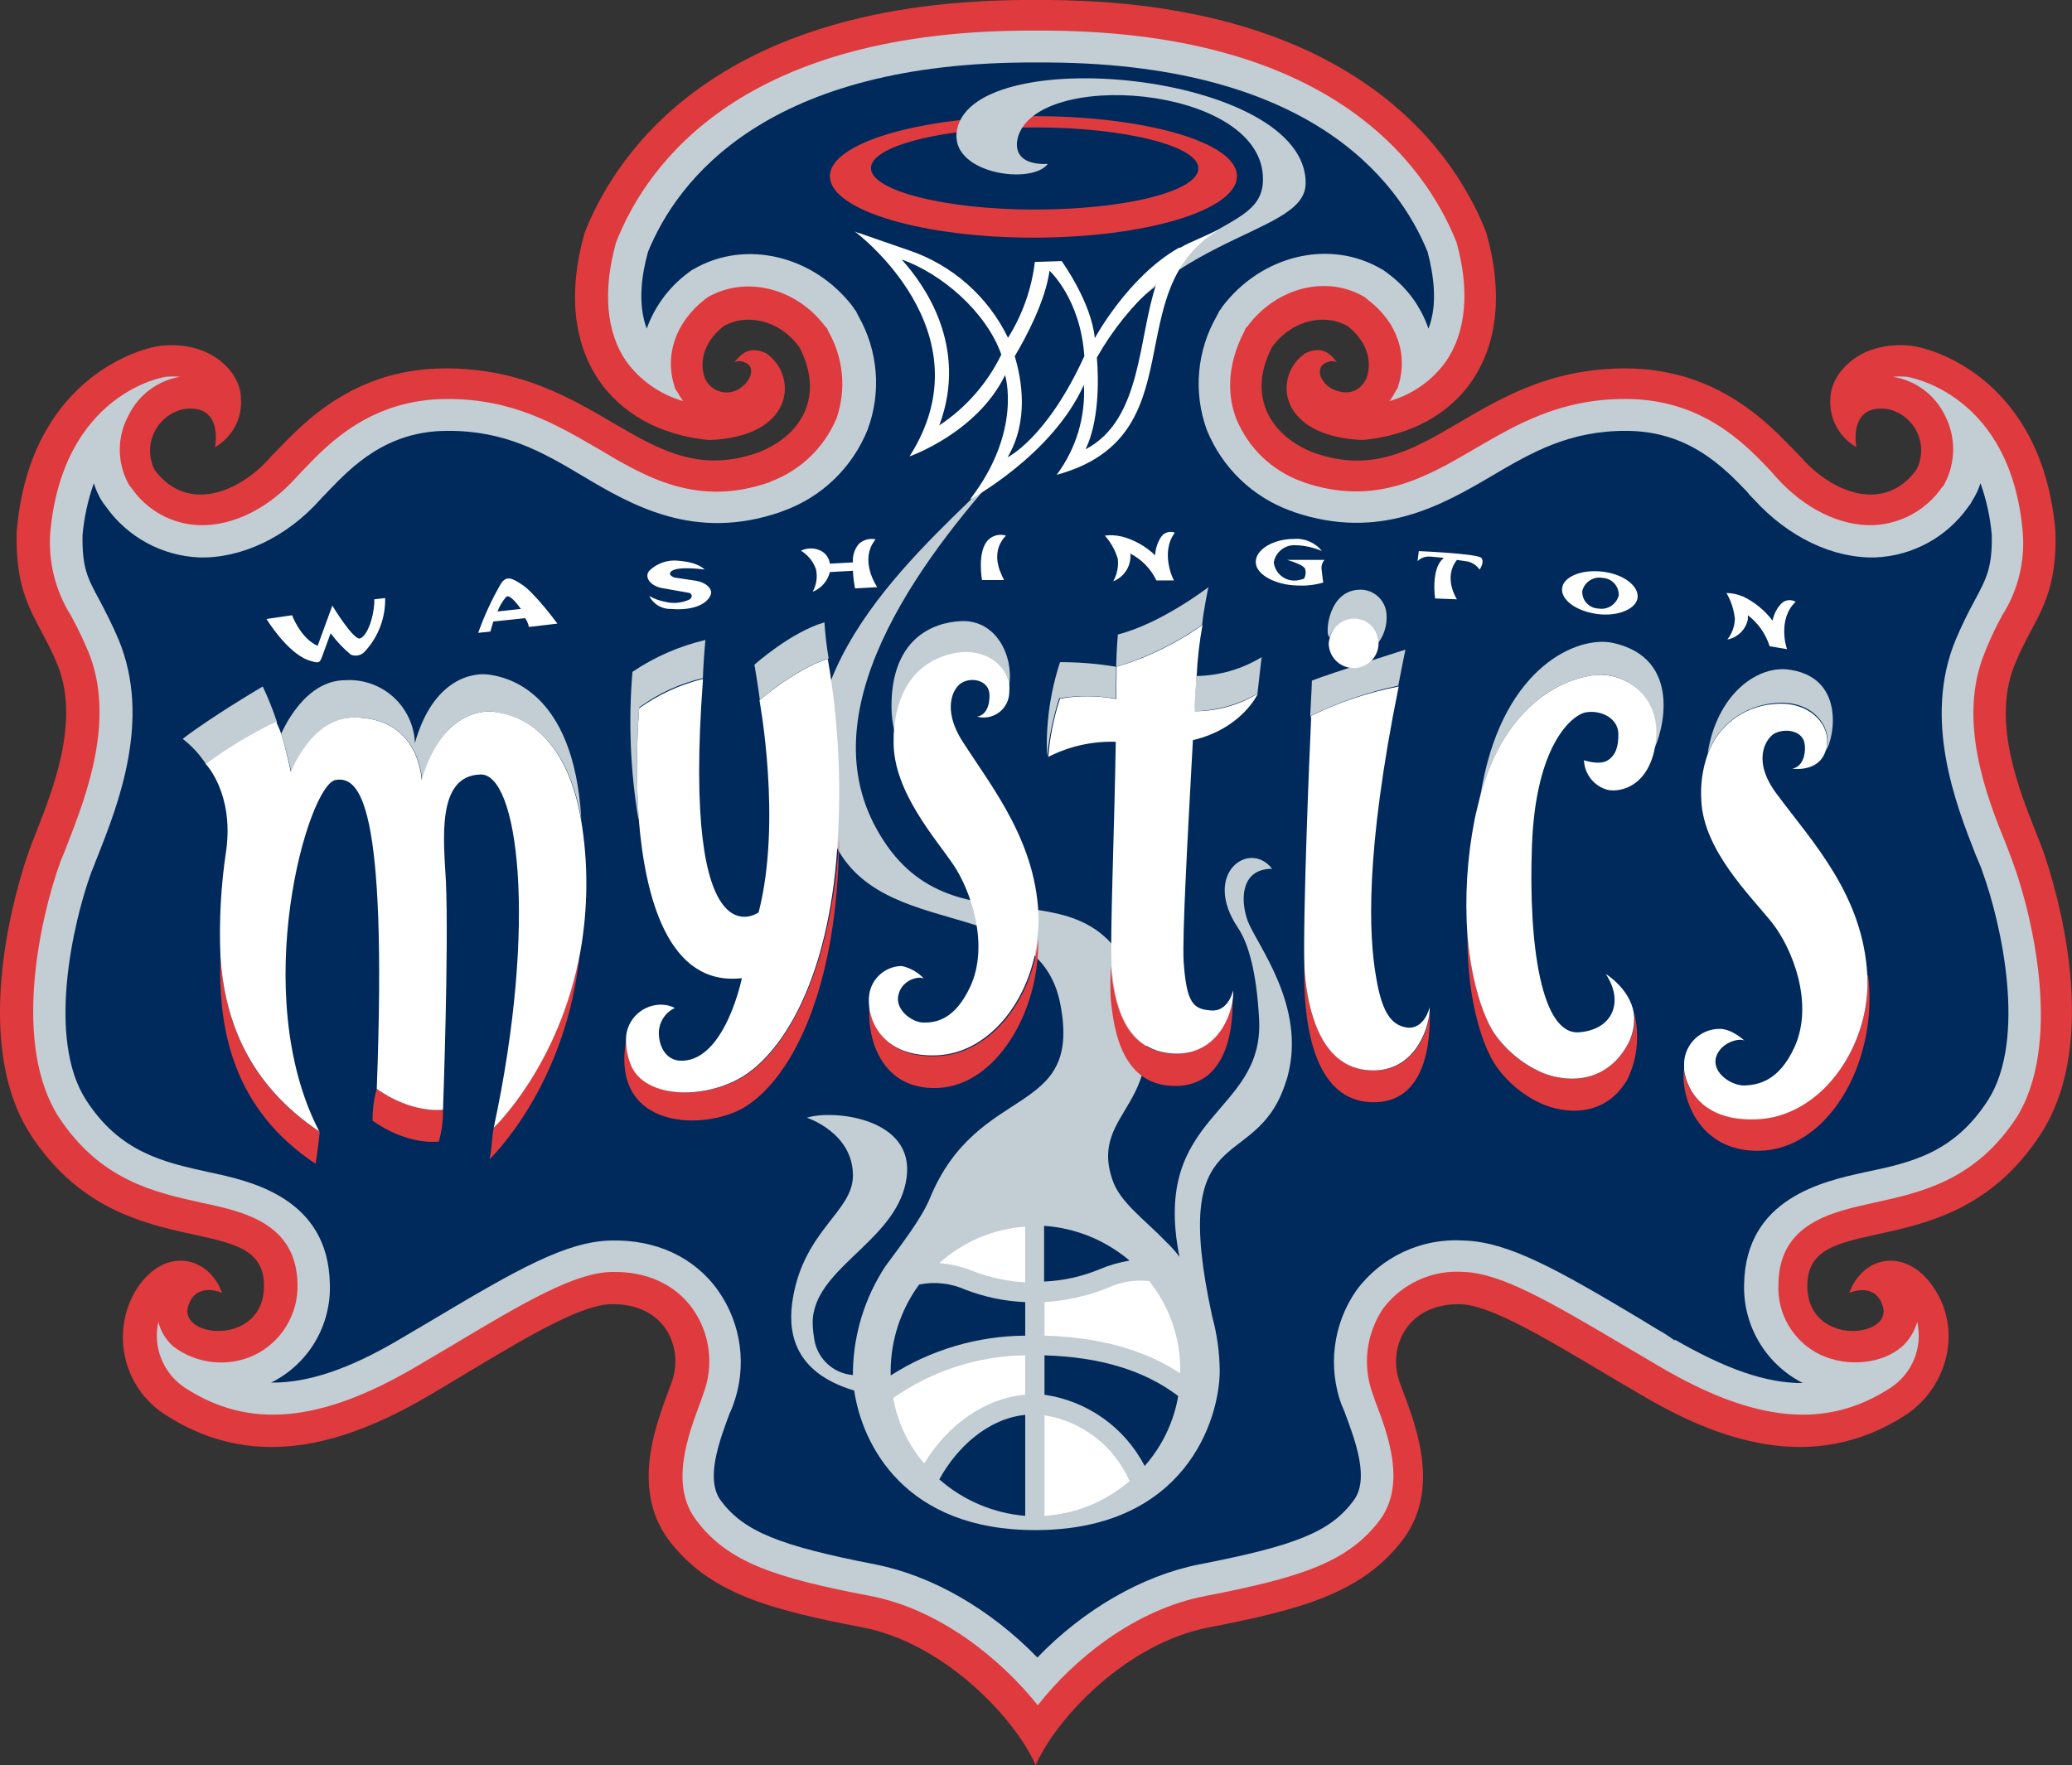
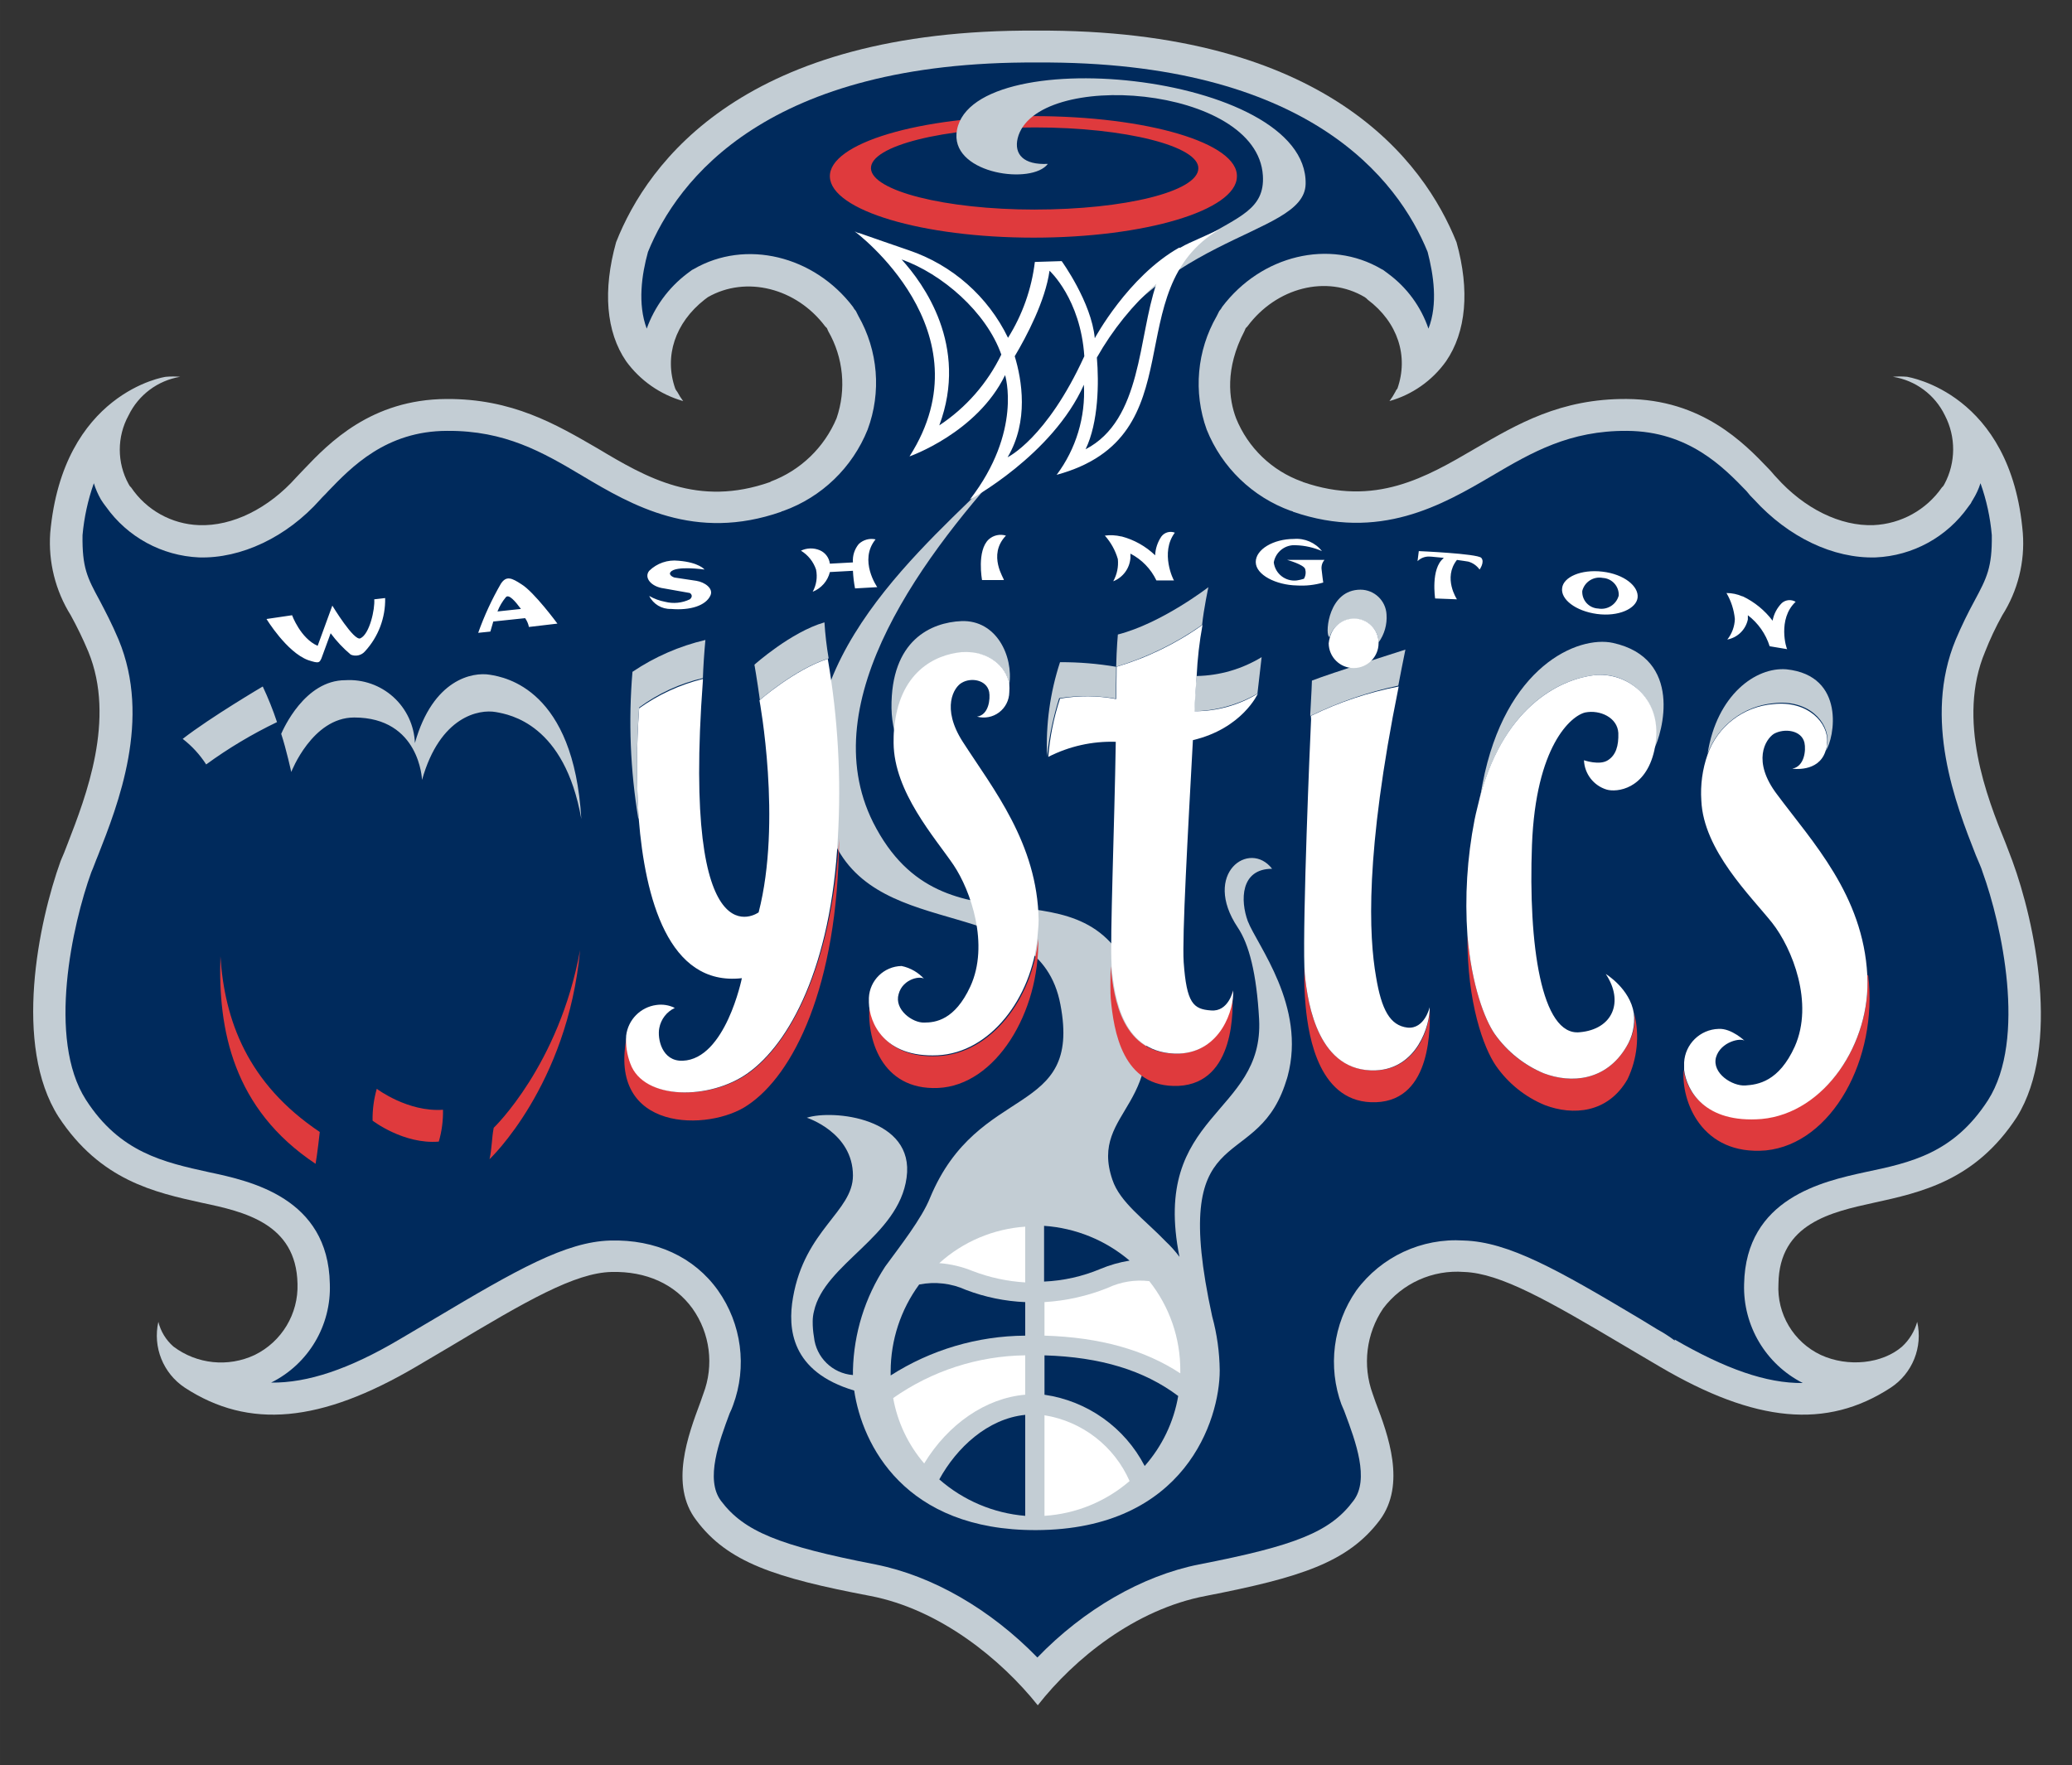
<svg xmlns="http://www.w3.org/2000/svg" xml:space="preserve" width="184.146mm" height="156.911mm" version="1.1" style="shape-rendering:geometricPrecision; text-rendering:geometricPrecision; image-rendering:optimizeQuality; fill-rule:evenodd; clip-rule:evenodd" viewBox="0 0 183.84 156.651">
  <rect x="0" y="0" width="183.84" height="156.651" fill="#333333" stroke="none" />
  <defs>
    <style type="text/css">
   
    .fil2 {fill:#002A5C}
    .fil1 {fill:#C3CDD4}
    .fil0 {fill:#DF3A3D}
    .fil3 {fill:white}
   
  </style>
  </defs>
  <g id="Layer_x0020_1">
    <g id="_844590384">
-       <path class="fil0" d="M181.263 75.463c-1.34,-3.608 -4.872,-10.786 -2.492,-16.513 1.673,-4.128 3.756,-5.542 3.607,-11.752 -1.153,-13.389 -10.674,-16.253 -12.793,-16.513 -4.537,-0.484 -7.103,2.38 -7.179,4.612 -0.153,1.787 0.747,3.501 2.306,4.388 0,0 -0.781,-3.868 2.752,-3.385 1.151,0.234 2.124,0.995 2.629,2.056 0.505,1.06 0.482,2.296 -0.063,3.337 -2.826,3.868 -7.476,2.083 -10.301,-1.19 -2.083,-2.046 -6.621,-7.736 -15.361,-7.81 -13.797,-0.075 -17.777,11.046 -27.818,7.475 -3.831,-1.488 -5.951,-5.02 -3.682,-9.372 1.822,-2.492 4.76,-2.975 6.694,-1.86 1.488,1.153 2.305,2.864 1.674,4.649 -0.633,1.264 -1.822,1.599 -3.236,0.818 -1.004,-0.744 -1.079,-1.599 -0.632,-2.046 0.781,-0.558 1.264,-0.186 1.264,-0.186 -0.744,-1.042 -1.562,-1.413 -2.827,-0.818 -2.827,1.934 -2.566,7.364 5.095,7.698 8.629,-0.818 14.021,-7.698 10.971,-18.41 -2.269,-5.802 -10.525,-20.827 -39.98,-20.641 -29.455,-0.186 -37.712,14.839 -40.017,20.641 -3.049,10.711 2.38,17.555 11.009,18.41 7.698,-0.261 7.922,-5.764 5.095,-7.698 -1.264,-0.595 -2.083,-0.186 -2.827,0.818 0,0 0.484,-0.372 1.265,0.186 0.409,0.372 0.334,1.264 -0.67,2.046 -0.513,0.386 -1.174,0.518 -1.796,0.359 -0.622,-0.159 -1.138,-0.592 -1.403,-1.177 -0.632,-1.785 0.186,-3.496 1.674,-4.649 1.934,-1.115 4.872,-0.632 6.694,1.86 2.305,4.388 0.149,7.922 -3.682,9.372 -10.042,3.533 -14.021,-7.55 -27.819,-7.475 -8.74,0.037 -13.277,5.764 -15.36,7.81 -2.827,3.273 -7.476,5.058 -10.339,1.19 -0.525,-1.049 -0.534,-2.281 -0.024,-3.336 0.51,-1.056 1.48,-1.815 2.627,-2.057 3.57,-0.483 2.752,3.385 2.752,3.385 1.559,-0.888 2.459,-2.601 2.306,-4.388 -0.037,-2.232 -2.64,-5.096 -7.14,-4.612 -2.083,0.26 -11.641,3.124 -12.757,16.513 -0.149,6.211 1.897,7.624 3.608,11.752 2.343,5.728 -1.19,12.905 -2.492,16.513 -1.153,3.198 -5.281,16.847 0.111,25.215 7.848,12.087 20.604,6.434 20.715,13.315 0.112,5.504 -7.587,4.798 -6.731,1.934 0.707,-2.269 3.013,-1.19 3.013,-1.19 -1.228,-3.384 -5.282,-4.165 -7.699,-0.149 -2.196,3.783 -1.014,8.626 2.678,10.972 8.368,5.429 16.847,2.12 23.505,-1.786 6.471,-3.831 12.794,-7.959 15.992,-8.033 4.872,-0.112 6.545,3.905 5.392,6.992 -1.153,3.161 -3.756,9.149 -0.26,13.909 3.57,4.723 8.851,6.174 17.182,7.772 7.364,1.414 13.612,8.145 15.397,12.236 1.785,-4.091 7.996,-10.822 15.397,-12.236 8.293,-1.599 13.612,-3.087 17.182,-7.772 3.571,-4.761 0.893,-10.748 -0.26,-13.909 -1.153,-3.087 0.595,-7.104 5.392,-6.992 3.198,0.111 9.522,4.277 15.993,8.033 6.62,3.905 15.137,7.215 23.505,1.786 3.459,-2.269 5.02,-7.104 2.678,-10.972 -2.455,-4.016 -6.472,-3.235 -7.699,0.149 0,0 2.306,-1.041 2.975,1.19 0.892,2.864 -6.806,3.57 -6.694,-1.934 0.112,-6.918 12.868,-1.264 20.678,-13.315 5.542,-8.442 1.338,-22.054 0.223,-25.215z" />
      <path class="fil1" d="M178.548 76.393l-0.595 -1.562c-1.674,-4.091 -4.352,-10.971 -1.823,-16.996 0.436,-1.112 0.945,-2.192 1.525,-3.236 1.377,-2.17 2.015,-4.727 1.822,-7.289 -1.041,-12.459 -10.152,-13.835 -10.264,-13.873 -0.42,-0.037 -0.845,-0.037 -1.265,0 2.006,0.316 3.729,1.594 4.612,3.421 0.994,1.915 0.979,4.197 -0.037,6.099l-0.112 0.186 -0.112 0.112c-1.389,1.999 -3.63,3.237 -6.062,3.347 -2.938,0.111 -6.138,-1.451 -8.628,-4.24 -0.223,-0.223 -0.409,-0.483 -0.669,-0.744 -2.195,-2.306 -5.95,-6.174 -12.609,-6.211 -5.876,-0.037 -9.707,2.231 -13.425,4.388 -4.389,2.566 -8.889,5.207 -15.323,2.975l-0.037 -0.037 -0.037 0c-2.658,-0.954 -4.782,-2.997 -5.839,-5.616 -0.632,-1.673 -1.004,-4.389 0.744,-7.736l0.111 -0.26 0.149 -0.149c2.566,-3.459 7.029,-4.611 10.413,-2.604l0.149 0.112 0.112 0.112c2.677,2.009 3.644,5.021 2.64,7.885l-0.112 0.149 -0.074 0.149c-0.152,0.286 -0.326,0.56 -0.521,0.818 2.027,-0.571 3.799,-1.817 5.021,-3.533 1.786,-2.603 2.12,-6.285 0.929,-10.562 -2.864,-7.141 -11.454,-18.931 -37.303,-18.782 -25.81,-0.149 -34.439,11.604 -37.265,18.782 -1.19,4.276 -0.892,7.958 0.893,10.562 1.244,1.71 3.025,2.953 5.058,3.533 -0.195,-0.259 -0.369,-0.532 -0.52,-0.818l-0.111 -0.149 -0.075 -0.149c-1.004,-2.864 0,-5.839 2.603,-7.885l0.297 -0.223c3.384,-1.934 7.847,-0.818 10.413,2.604l0.149 0.149 0.111 0.26c1.353,2.35 1.625,5.171 0.744,7.736 -1.09,2.596 -3.203,4.628 -5.839,5.616l-0.037 0.037c-6.434,2.268 -10.972,-0.372 -15.322,-2.975 -3.72,-2.157 -7.587,-4.426 -13.426,-4.388 -6.657,0.037 -10.414,3.905 -12.608,6.211 -0.26,0.26 -0.484,0.521 -0.707,0.744 -2.454,2.752 -5.653,4.351 -8.628,4.24 -2.428,-0.088 -4.668,-1.332 -6.025,-3.347l-0.112 -0.112 -0.112 -0.186c-1.042,-1.9 -1.042,-4.2 0,-6.099 0.88,-1.815 2.585,-3.09 4.574,-3.421 -0.42,-0.037 -0.844,-0.037 -1.264,0 -0.112,0 -9.149,1.413 -10.265,13.873 -0.175,2.561 0.463,5.112 1.822,7.289 0.578,1.05 1.1,2.13 1.562,3.236 2.455,5.988 -0.223,12.868 -1.822,16.996 -0.223,0.595 -0.447,1.153 -0.632,1.562 -1.971,5.467 -4.24,16.363 -0.186,22.723 3.719,5.653 8.517,6.694 12.719,7.624 3.719,0.781 8.368,1.822 8.479,7.178 0.091,2.671 -1.395,5.146 -3.793,6.323 -2.357,1.112 -5.135,0.825 -7.215,-0.744 -0.662,-0.577 -1.129,-1.343 -1.339,-2.194 -0.506,2.244 0.426,4.567 2.343,5.839 5.691,3.719 12.05,3.124 20.53,-1.86l3.087 -1.822c6.694,-4.017 11.009,-6.508 14.245,-6.583 3.087,-0.075 5.616,1.079 7.178,3.235 1.574,2.207 1.937,5.056 0.967,7.587l-0.26 0.744c-1.079,2.901 -2.752,7.327 -0.372,10.451 2.789,3.756 7.029,5.132 15.434,6.731 6.211,1.19 11.641,5.653 14.876,9.707 3.236,-4.128 8.629,-8.517 14.914,-9.707 8.405,-1.636 12.608,-2.975 15.434,-6.731 2.343,-3.161 0.744,-7.55 -0.372,-10.451l-0.26 -0.744c-0.924,-2.532 -0.578,-5.353 0.93,-7.587 1.685,-2.231 4.39,-3.451 7.177,-3.235 3.237,0.111 7.513,2.566 14.282,6.583l3.087 1.822c8.48,4.984 14.802,5.579 20.492,1.86 1.923,-1.267 2.857,-3.594 2.343,-5.839 -0.233,0.842 -0.697,1.601 -1.338,2.194 -1.748,1.525 -4.798,1.86 -7.216,0.744 -2.423,-1.145 -3.91,-3.646 -3.756,-6.323 0.074,-5.355 4.724,-6.359 8.443,-7.178 4.239,-0.93 9.037,-1.971 12.719,-7.624 3.905,-6.322 1.6,-17.256 -0.409,-22.723z" />
      <path class="fil2" d="M175.908 77.397c-0.112,-0.409 -0.372,-0.93 -0.595,-1.488 -1.786,-4.537 -4.724,-12.087 -1.786,-19.153 0.5,-1.18 1.059,-2.334 1.674,-3.459 1.078,-2.009 1.561,-2.938 1.524,-5.802 -0.136,-1.574 -0.473,-3.124 -1.004,-4.612 -0.161,0.51 -0.387,0.997 -0.669,1.451l-0.112 0.186 -0.074 0.149 -0.112 0.149 -0.111 0.149c-1.895,2.693 -4.93,4.356 -8.22,4.5 -3.757,0.112 -7.736,-1.785 -10.786,-5.132 -0.243,-0.229 -0.466,-0.478 -0.669,-0.744 -2.046,-2.12 -5.133,-5.318 -10.6,-5.355 -5.094,-0.037 -8.443,1.897 -11.974,3.979 -4.427,2.603 -10.005,5.839 -17.667,3.199l-0.037 -0.037c-0.039,-0.005 -0.077,-0.018 -0.112,-0.038l-0.037 0c-3.408,-1.227 -6.128,-3.853 -7.476,-7.215 -1.2,-3.327 -0.873,-7.014 0.893,-10.078l0.223 -0.446 0.149 -0.186 0.112 -0.186c3.459,-4.575 9.521,-6.063 14.133,-3.348l0.149 0.076 0.149 0.112 0.149 0.11 0.149 0.112c1.658,1.223 2.904,2.923 3.57,4.873 0.855,-2.194 0.446,-4.797 -0.074,-6.806 -2.603,-6.397 -10.562,-16.959 -34.625,-16.811 -23.988,-0.149 -31.947,10.414 -34.55,16.811 -0.558,2.009 -0.93,4.612 -0.112,6.806 0.696,-1.935 1.935,-3.627 3.571,-4.873l0.149 -0.112 0.149 -0.11 0.149 -0.112 0.149 -0.076c4.612,-2.677 10.674,-1.19 14.132,3.348l0.112 0.186 0.149 0.186 0.223 0.446c1.751,3.072 2.05,6.763 0.818,10.078 -1.348,3.362 -4.067,5.988 -7.476,7.215l-0.037 0c0,0 0,0.038 -0.112,0.038l-0.037 0.037c-7.662,2.678 -13.24,-0.558 -17.666,-3.199 -3.496,-2.083 -6.843,-4.016 -11.976,-3.979 -5.43,0 -8.517,3.236 -10.562,5.355 -0.223,0.26 -0.484,0.484 -0.707,0.744 -2.975,3.347 -7.029,5.244 -10.748,5.132 -3.3,-0.144 -6.347,-1.805 -8.257,-4.5l-0.112 -0.149 -0.111 -0.149 -0.223 -0.334c-0.264,-0.459 -0.475,-0.945 -0.632,-1.451 -0.526,1.489 -0.864,3.038 -1.004,4.612 -0.037,2.864 0.409,3.756 1.525,5.802 0.484,0.93 1.079,2.046 1.673,3.459 2.938,7.066 -0.037,14.616 -1.822,19.153 -0.223,0.521 -0.409,1.079 -0.595,1.488 -1.674,4.612 -3.942,14.802 -0.484,20.195 3.012,4.686 6.881,5.541 10.934,6.434 3.682,0.781 10.562,2.268 10.711,9.893 0.144,3.696 -1.895,7.132 -5.207,8.777 3.235,0.037 6.917,-1.19 11.38,-3.831l3.087 -1.822c7.364,-4.388 11.678,-6.843 15.621,-6.955 4.016,-0.112 7.438,1.451 9.558,4.426 2.1,2.967 2.602,6.78 1.339,10.19 -0.084,0.242 -0.183,0.478 -0.298,0.706 -0.929,2.492 -2.194,5.876 -0.78,7.773 2.045,2.715 5.132,3.979 13.723,5.653 5.058,1.004 10.191,3.979 14.356,8.256 4.128,-4.277 9.298,-7.252 14.319,-8.256 8.628,-1.674 11.678,-2.901 13.723,-5.653 1.45,-1.897 0.186,-5.281 -0.744,-7.773 -0.112,-0.334 -0.26,-0.595 -0.297,-0.744l0 0.037c-1.258,-3.405 -0.772,-7.211 1.302,-10.19 2.215,-2.998 5.802,-4.665 9.521,-4.426 3.98,0.112 8.368,2.603 15.658,6.955l1.524 0.93c0.545,0.296 1.066,0.632 1.562,1.004l-0.037 -0.112c4.5,2.603 8.145,3.905 11.381,3.868 -3.288,-1.673 -5.316,-5.091 -5.207,-8.777 0.149,-7.624 6.991,-9.111 10.711,-9.93 4.09,-0.856 7.883,-1.673 10.933,-6.397 3.459,-5.43 1.191,-15.62 -0.483,-20.232z" />
      <path class="fil0" d="M91.707 10.304c-10.153,0 -18.186,2.418 -18.075,5.392 0.112,2.977 8.22,5.394 18.075,5.394 9.893,0 17.963,-2.418 18.038,-5.394 0.149,-3.013 -7.996,-5.392 -18.038,-5.392zm0.112 8.294l0 0c-7.996,0 -14.467,-1.674 -14.542,-3.646 -0.074,-2.007 6.434,-3.644 14.542,-3.644 8.07,0 14.578,1.674 14.504,3.644 -0.037,2.046 -6.546,3.644 -14.504,3.644l0 0.001z" />
      <path class="fil1" d="M84.864 11.904c-0.223,3.57 6.731,4.499 8.107,2.639 -2.157,0.112 -3.012,-0.855 -2.678,-2.269 1.525,-6.174 21.273,-4.76 21.757,3.31 0.371,5.952 -9.298,2.678 -16.997,19.303 6.694,-14.393 20.678,-13.649 20.79,-18.558 0.223,-10.004 -30.385,-12.83 -30.98,-4.425z" />
      <path class="fil1" d="M110.712 81.748c-0.669,-1.822 -0.669,-4.649 2.157,-4.649 -2.008,-2.603 -6.248,0.409 -3.05,5.207 1.004,1.488 1.674,4.091 1.897,8.145 0.446,8.517 -9.632,8.293 -7.066,21.087 -0.356,-0.48 -0.755,-0.928 -1.19,-1.339 -1.934,-2.009 -4.091,-3.496 -4.761,-5.504 -2.157,-6.322 5.691,-6.546 2.046,-17.182 -4.24,-12.124 -16.847,-1.785 -23.282,-14.541 -5.392,-10.823 4.612,-23.951 12.719,-32.728 -1.71,1.785 -3.086,3.236 -2.938,3.012 -6.694,6.583 -19.34,17.628 -13.314,31.315 4.091,9.186 18.298,4.649 20.157,14.579 1.934,10.116 -7.289,6.843 -11.566,17.145 -0.744,1.86 -2.678,4.314 -3.979,6.099 -1.791,2.736 -2.783,5.917 -2.864,9.186l0 0.447c-1.82,-0.143 -3.276,-1.568 -3.459,-3.384 -0.079,-0.455 -0.116,-0.915 -0.112,-1.376 0.001,-0.301 0.038,-0.601 0.112,-0.893 0.93,-4.24 7.513,-6.62 8.219,-11.864 0.744,-5.319 -6.545,-6.062 -8.851,-5.319 0,0 4.091,1.302 4.091,5.133 0,3.198 -4.277,4.798 -5.318,10.822 -0.483,2.752 -0.186,6.583 5.43,8.257 0.707,4.798 4.463,12.422 16.141,12.384 13.24,-0.037 16.29,-9.819 16.29,-14.169 -0.017,-1.621 -0.242,-3.234 -0.67,-4.798 -3.868,-17.74 3.682,-12.533 6.434,-20.492 0.074,-0.26 0.186,-0.52 0.261,-0.818 1.673,-6.211 -2.715,-11.641 -3.533,-13.76z" />
      <path class="fil2" d="M92.674 120.278l0 3.496c3.809,0.552 7.118,2.906 8.889,6.323 1.549,-1.754 2.58,-3.905 2.975,-6.211 -3.012,-2.268 -6.881,-3.459 -11.864,-3.607zm-1.711 -1.748l0 0 0 -2.975c-1.794,-0.077 -3.565,-0.441 -5.244,-1.079 -1.303,-0.594 -2.761,-0.764 -4.166,-0.483 -1.637,2.233 -2.522,4.929 -2.529,7.698l0 0.372c3.566,-2.281 7.705,-3.506 11.938,-3.533zm9.26 -6.657l0 0c-2.133,-1.815 -4.793,-2.897 -7.587,-3.087l0 4.946c1.714,-0.076 3.401,-0.453 4.983,-1.116 0.835,-0.351 1.709,-0.6 2.603,-0.744zm-9.26 13.687l0 0c-3.347,0.335 -6.099,2.938 -7.624,5.727 2.13,1.867 4.802,3.001 7.624,3.236l0 -8.963z" />
      <path class="fil3" d="M105.505 21.573c-0.268,0.12 -0.529,0.258 -0.781,0.409l-0.112 0c-4.537,2.566 -7.476,8.033 -7.476,8.033 -0.297,-3.199 -2.938,-6.843 -2.938,-6.843l-2.38 0.074c-0.287,2.392 -1.101,4.69 -2.38,6.732 -1.776,-3.669 -4.952,-6.47 -8.814,-7.773 -0.037,0 -4.5,-1.561 -4.5,-1.561 0,0 0.037,0 0.111,0.073l-0.409 -0.186c0,0 11.976,8.852 4.872,19.972 0,0 5.988,-2.083 8.479,-7.215 0,0 1.562,4.984 -3.124,11.046 0,0 7.327,-3.942 10.116,-10.191 0.158,2.867 -0.698,5.697 -2.417,7.996 12.533,-3.422 5.281,-16.401 14.467,-21.794l-2.715 1.228zm-22.166 16.178l0 0c2.641,-7.066 -1.413,-12.608 -3.347,-14.728 3.57,1.264 7.512,4.649 8.851,8.443 -1.238,2.551 -3.139,4.722 -5.505,6.285zm6.062 2.826l0 0c1.897,-3.198 1.264,-6.88 0.632,-8.963 1.042,-1.748 2.715,-4.91 3.087,-7.588 0,0 2.752,2.492 3.087,7.588 -3.348,7.326 -6.806,8.963 -6.806,8.963zm6.918 -0.707l0 0c1.153,-2.38 1.19,-5.95 1.004,-8.107l0 -0.037c1.391,-2.456 3.175,-4.666 5.281,-6.546 -1.637,4.761 -1.265,12.087 -6.285,14.69zm63.002 13.537l0 0c-0.39,-0.235 -0.887,-0.19 -1.228,0.112 -0.424,0.427 -0.709,0.971 -0.818,1.562 -0.697,-0.919 -1.602,-1.658 -2.641,-2.157l-0.037 0c-0.446,-0.196 -0.927,-0.297 -1.414,-0.297 0.413,0.705 0.667,1.492 0.745,2.305 -0.022,0.664 -0.256,1.303 -0.67,1.823 0.913,-0.174 1.631,-0.877 1.823,-1.785l0 -0.372c0.913,0.696 1.588,1.657 1.934,2.752l1.561 0.26c-0.074,0 -0.892,-2.678 0.745,-4.203zm-55.081 -6.136l0 0c-0.427,-0.167 -0.913,-0.03 -1.19,0.335 -0.339,0.494 -0.533,1.075 -0.558,1.673 -0.834,-0.801 -1.858,-1.377 -2.975,-1.673l-0.037 0c-0.475,-0.113 -0.967,-0.138 -1.451,-0.075 0.535,0.599 0.929,1.311 1.153,2.083 0.069,0.683 -0.074,1.371 -0.409,1.971 0.869,-0.34 1.463,-1.152 1.526,-2.083l0 -0.372c1.007,0.521 1.817,1.356 2.305,2.38l1.562 0c-0.037,0 -1.264,-2.454 0.074,-4.24zm27.187 2.232l0 0c-0.372,-0.372 -5.542,-0.596 -5.542,-0.596l-0.112 0.893c0.275,-0.275 0.652,-0.423 1.042,-0.409 0.223,0 0.744,0.074 1.264,0.112l0 0.037c-1.153,0.93 -0.744,3.57 -0.744,3.57l1.934 0.075c0,0 -1.265,-1.897 0,-3.496 0.483,0.075 0.819,0.112 1.005,0.149 0.405,0.113 0.76,0.362 1.004,0.707 0,0 0.483,-0.669 0.149,-1.041zm-42.174 -1.971l0 0c-0.532,-0.163 -1.111,-0.036 -1.525,0.335 -1.079,1.004 -0.595,3.607 -0.595,3.607l1.934 0c0.075,-0.074 -1.488,-2.194 0.186,-3.942zm-13.389 4.686l0 0 1.971 -0.112c0,0 -1.673,-2.381 -0.149,-4.24 -0.533,-0.119 -1.09,0.035 -1.488,0.409 -0.38,0.457 -0.567,1.044 -0.521,1.636l-2.046 0.112c-0.065,-0.527 -0.405,-0.98 -0.892,-1.19 -0.537,-0.229 -1.147,-0.215 -1.673,0.037 0.63,0.383 1.103,0.976 1.339,1.673 0.14,0.671 0.034,1.371 -0.298,1.971 0.762,-0.3 1.331,-0.952 1.525,-1.748l2.046 -0.112c0.024,0.525 0.086,1.046 0.186,1.562zm-28.935 3.421l0 0 2.529 -0.297c0,0 -2.083,-2.827 -3.198,-3.496 -0.855,-0.558 -1.339,-0.781 -1.822,-0.037 -0.801,1.386 -1.473,2.843 -2.009,4.351l1.079 -0.111c0,0 0.112,-0.372 0.26,-0.893l2.826 -0.298c0.167,0.233 0.281,0.5 0.335,0.781zm-2.79 -1.376l0 0c0.178,-0.459 0.429,-0.886 0.744,-1.265 0.26,-0.297 0.818,0.335 1.339,1.042l-2.083 0.224zm98.036 -3.533l0 0c-1.897,-0.223 -3.459,0.483 -3.571,1.45 -0.149,1.004 1.191,2.046 3.088,2.306 1.933,0.26 3.496,-0.483 3.607,-1.45 0.112,-1.004 -1.191,-2.083 -3.124,-2.306zm1.45 2.12l0 0c-0.214,0.801 -1.008,1.302 -1.823,1.153 -0.395,-0.017 -0.767,-0.192 -1.033,-0.486 -0.266,-0.293 -0.403,-0.681 -0.38,-1.077 0.205,-0.807 1.005,-1.313 1.822,-1.153 0.819,0.047 1.449,0.743 1.414,1.562zm-27.819 -2.343l0 0c-0.112,-0.409 -1.599,-0.818 -1.599,-0.818l3.31 0c-0.195,0.226 -0.289,0.521 -0.26,0.818 0.037,0.409 0.149,1.19 0.149,1.19 -0.76,0.221 -1.553,0.309 -2.343,0.26 -1.823,-0.037 -3.645,-0.93 -3.645,-2.083 0,-1.116 1.562,-2.046 3.384,-2.046 0.959,-0.08 1.894,0.325 2.492,1.078 -0.729,-0.317 -1.511,-0.494 -2.306,-0.52 -0.952,-0.077 -1.806,0.584 -1.971,1.525 0.125,1.005 1.04,1.72 2.046,1.599 0.214,-0.032 0.426,-0.082 0.632,-0.149 0.151,-0.258 0.191,-0.567 0.112,-0.855zm-54.001 1.042l0 0c0.706,0.112 1.525,0.669 1.227,1.301 -0.409,0.893 -1.785,1.339 -3.496,1.19 -0.815,0.029 -1.571,-0.422 -1.934,-1.153 0.438,0.252 0.916,0.428 1.413,0.52 0.735,0.187 1.512,0.108 2.194,-0.223 0.223,-0.186 0.223,-0.409 0,-0.558l-2.305 -0.409c-1.153,-0.149 -1.786,-0.967 -1.302,-1.562 0.689,-0.674 1.645,-1.002 2.603,-0.892 1.822,0.149 2.306,0.781 2.306,0.781 0,0 -2.566,-0.371 -3.013,0.223 -0.149,0.149 0,0.372 0.335,0.484l1.972 0.297zm-32.468 4.649l0 0c0,0 -0.669,1.822 -0.818,2.231 -0.186,0.372 -0.186,0.484 -1.19,0.149 -1.896,-0.707 -3.682,-3.645 -3.682,-3.645l2.268 -0.334c0,0 0.744,2.046 2.269,2.715l1.302 -3.57c0,0 1.934,3.198 2.492,2.901 0.818,-0.372 1.301,-2.603 1.227,-3.459l0.968 -0.112c0.037,1.746 -0.603,3.439 -1.785,4.723 -0.311,0.366 -0.824,0.486 -1.265,0.298 -0.668,-0.56 -1.267,-1.196 -1.785,-1.897zm63.337 69.398l0 0 0 8.926c2.786,-0.179 5.436,-1.263 7.55,-3.087 -1.363,-3.101 -4.206,-5.299 -7.55,-5.838zm-6.36 -12.794l0 0c1.489,0.571 3.057,0.909 4.649,1.004l0 -4.946c-2.832,0.194 -5.517,1.333 -7.624,3.236 1.023,0.077 2.027,0.315 2.975,0.707zm11.976 1.488l0 0c-1.792,0.721 -3.688,1.147 -5.616,1.264l0 2.975c4.909,0.149 8.889,1.264 12.05,3.347l0 -0.223c0.016,-2.889 -0.954,-5.697 -2.752,-7.959 -1.259,-0.15 -2.535,0.056 -3.682,0.595zm-7.327 9.483l0 0 0 -3.496c-4.198,0.056 -8.281,1.378 -11.715,3.793 0.383,2.145 1.333,4.149 2.752,5.802 2.12,-3.496 5.467,-5.802 8.963,-6.1z" />
      <path class="fil1" d="M23.313 60.921c0,0 -4.612,2.715 -7.103,4.649 0.819,0.632 1.523,1.399 2.083,2.269 1.976,-1.441 4.081,-2.698 6.285,-3.757 -0.358,-1.077 -0.781,-2.133 -1.265,-3.161zm8.107 2.752l0 0c5.839,0 6.025,5.542 6.025,5.542 1.599,-5.691 5.095,-6.285 6.545,-6.025 1.265,0.223 6.1,1.079 7.587,9.483 -0.669,-11.492 -6.731,-12.571 -8.107,-12.793 -1.525,-0.26 -5.058,0.372 -6.657,6.062 -0.063,-1.564 -0.753,-3.038 -1.914,-4.087 -1.162,-1.05 -2.697,-1.587 -4.259,-1.492 -3.608,0 -5.505,4.351 -5.691,4.761 0.446,1.339 0.893,3.385 0.893,3.385 0,0 1.859,-4.835 5.578,-4.835z" />
      <path class="fil0" d="M43.805 100.083c-0.186,0.967 -0.149,1.785 -0.372,2.789 0,0 6.918,-6.508 8.034,-18.558 -1.859,10.227 -7.661,15.769 -7.661,15.769zm-24.248 -15.211l0 0c-0.223,6.508 1.116,13.537 8.442,18.409 0.149,-0.78 0.372,-2.826 0.372,-2.826 -6.434,-4.314 -8.443,-9.93 -8.814,-15.583zm13.872 11.752l0 0c-0.263,0.918 -0.388,1.871 -0.372,2.826 0,0 2.753,2.12 5.876,1.86 0.266,-0.918 0.392,-1.871 0.372,-2.826 -3.124,0.223 -5.876,-1.859 -5.876,-1.859z" />
-       <path class="fil3" d="M51.541 72.673c-1.488,-8.442 -6.323,-9.298 -7.55,-9.483 -1.45,-0.261 -4.946,0.334 -6.583,6.025 0,0 -0.149,-5.542 -6.025,-5.542 -3.756,0 -5.579,4.835 -5.579,4.835 0,0 -0.409,-2.009 -0.855,-3.385 -0.149,-0.446 -0.372,-0.892 -0.446,-1.079 -2.196,1.054 -4.288,2.311 -6.248,3.757 0,0 2.492,2.566 1.822,7.624 -0.477,3.125 -0.651,6.288 -0.52,9.447 0.372,5.616 2.417,11.269 8.777,15.546 -6.36,-12.199 -1.004,-30.831 1.45,-31.203 2.083,-0.335 4.612,1.822 3.645,27.41 0,0 2.752,2.119 5.876,1.859 0,0 0.521,-14.319 0.26,-20.232 -0.186,-3.607 -0.892,-9.409 3.05,-9.521 3.31,-0.149 5.133,13.017 1.19,31.352 0,0 5.839,-5.504 7.698,-15.695 0.335,-1.903 0.509,-3.832 0.521,-5.764 0.015,-1.994 -0.147,-3.985 -0.483,-5.951z" />
      <path class="fil0" d="M165.755 86.546l-0.076 0c0.336,6.025 -3.756,12.198 -9.409,12.682 -5.02,0.409 -6.694,-2.492 -6.88,-4.314 -0.26,2.752 1.561,7.661 7.289,7.178 5.876,-0.595 9.968,-8.145 9.076,-15.546z" />
      <path class="fil1" d="M157.35 62.409c3.087,-0.372 4.908,1.636 4.797,3.459 -0.037,0.26 -0.11,0.52 -0.149,0.744 0.745,-1.042 1.823,-6.657 -3.496,-7.215 -2.715,-0.223 -6.174,2.269 -6.992,7.476 0.929,-2.484 3.198,-4.217 5.839,-4.463z" />
      <path class="fil3" d="M165.679 86.546c-0.372,-7.103 -4.871,-11.827 -7.995,-16.029 -2.269,-2.975 -1.042,-4.909 -0.297,-5.393 0.93,-0.521 2.454,-0.334 2.714,0.781 0.15,0.669 0,2.12 -1.078,2.306 0,0 2.306,0.372 2.938,-1.525 0.092,-0.251 0.142,-0.514 0.149,-0.781 0.149,-1.748 -1.71,-3.757 -4.76,-3.421 -2.658,0.205 -4.944,1.953 -5.839,4.463 -0.462,1.312 -0.651,2.704 -0.559,4.091 0.187,4.426 4.389,8.479 6.286,10.86 1.784,2.269 3.719,7.104 2.007,10.971 -1.413,3.124 -3.273,3.385 -4.388,3.459 -1.154,0.074 -2.975,-1.079 -2.604,-2.492 0.409,-1.413 2.269,-1.785 2.566,-1.45 0,0 -1.191,-1.153 -2.343,-1.079 -1.634,0.051 -2.959,1.343 -3.05,2.975l0 0.669c0.223,1.822 1.822,4.76 6.88,4.351 5.616,-0.521 9.708,-6.768 9.372,-12.756z" />
      <path class="fil1" d="M106.175 59.992c-0.112,0.967 -0.149,2.045 -0.224,3.124 1.974,-0.036 3.906,-0.574 5.616,-1.562l0.372 -3.236c-1.738,1.06 -3.728,1.638 -5.764,1.674zm-7.178 2.008l0 0c0.037,-1.748 0.037,-2.826 0.037,-2.826 -1.647,-0.279 -3.313,-0.417 -4.983,-0.409 -0.881,2.698 -1.271,5.532 -1.153,8.368 0.186,-1.755 0.548,-3.487 1.079,-5.17 1.665,-0.258 3.36,-0.245 5.021,0.037zm8.219 -9.893l0 0c0,0 -0.409,1.897 -0.558,3.347 -2.328,1.637 -4.901,2.892 -7.624,3.719 0.037,-1.674 0.149,-2.864 0.149,-2.864 3.905,-1.004 8.034,-4.203 8.034,-4.203z" />
      <path class="fil0" d="M104.575 93.501c-5.021,0.149 -5.764,-4.909 -6.025,-7.736l0 -0.186c-0.037,1.45 -0.037,2.566 0,3.013 0.261,2.827 1.004,7.996 6.025,7.773 5.021,-0.26 4.872,-6.806 4.761,-8.479 0.074,1.673 -1.042,5.467 -4.761,5.616z" />
      <path class="fil3" d="M106.175 59.992c0.07,-1.523 0.244,-3.038 0.52,-4.538 -2.318,1.652 -4.895,2.909 -7.624,3.719 0,0 0,1.078 -0.037,2.863 -1.645,-0.309 -3.333,-0.321 -4.983,-0.037 -0.553,1.675 -0.902,3.411 -1.042,5.17 1.851,-0.945 3.911,-1.406 5.988,-1.339 -0.112,7.364 -0.521,17.517 -0.372,19.749l0 0.149c0.26,2.827 0.967,7.885 5.988,7.773 3.719,-0.149 4.909,-3.979 4.798,-5.616 0,0 -0.409,1.934 -1.971,1.785 -1.562,-0.112 -2.157,-0.632 -2.417,-4.277 -0.149,-2.305 0.372,-11.454 0.818,-19.711 4.389,-1.041 5.764,-4.128 5.764,-4.128 -1.692,1.028 -3.635,1.569 -5.616,1.562 0.037,-1.079 0.112,-2.157 0.186,-3.124z" />
      <path class="fil1" d="M124.064 60.847c0.186,-1.004 0.409,-2.083 0.632,-3.199 0,0 -6.694,2.12 -8.294,2.752 0,0 -0.037,1.19 -0.149,3.05 0,0.149 0.037,0.26 0.037,0.372l0 -0.298c2.471,-1.209 5.082,-2.108 7.773,-2.678z" />
      <path class="fil0" d="M126.853 89.372c0.074,1.636 -1.078,5.504 -4.797,5.616 -5.021,0.149 -6.025,-5.691 -6.285,-8.554 0,-0.149 -0.037,-0.372 -0.037,-0.595 -0.034,1.154 0.003,2.309 0.111,3.459 0.261,2.789 1.228,8.703 6.248,8.517 5.021,-0.186 4.797,-6.843 4.76,-8.442z" />
      <path class="fil3" d="M126.853 89.372c0,0 -0.446,1.971 -1.971,1.822 -1.562,-0.186 -2.306,-1.599 -2.79,-4.5 -0.632,-3.607 -1.004,-10.897 2.009,-25.773 -2.695,0.521 -5.308,1.396 -7.773,2.603l0 0.298c-0.112,2.268 -0.744,17.48 -0.595,22.017 0,0.223 0.037,0.409 0.037,0.595 0.26,2.827 1.264,8.74 6.285,8.554 3.682,-0.149 4.835,-4.017 4.797,-5.616z" />
      <path class="fil1" d="M120.158 54.933c0.562,-0.009 1.106,0.204 1.51,0.595 0.405,0.391 0.637,0.926 0.647,1.488 0.521,-0.722 0.771,-1.604 0.706,-2.492 -0.068,-1.226 -1.078,-2.187 -2.306,-2.195 -2.827,0 -3.124,3.756 -2.827,4.128 0,0.037 0.075,0.074 0.075,0.111 0.275,-0.98 1.176,-1.652 2.194,-1.636z" />
-       <path class="fil3" d="M122.316 57.016c-0.017,-1.178 -0.979,-2.124 -2.157,-2.12 -1.009,-0.014 -1.899,0.661 -2.157,1.637 -0.055,0.182 -0.092,0.369 -0.112,0.558 0.01,1.215 0.998,2.195 2.213,2.195 1.215,0 2.203,-0.98 2.213,-2.195l0 -0.074z" />
+       <path class="fil3" d="M122.316 57.016c-0.017,-1.178 -0.979,-2.124 -2.157,-2.12 -1.009,-0.014 -1.899,0.661 -2.157,1.637 -0.055,0.182 -0.092,0.369 -0.112,0.558 0.01,1.215 0.998,2.195 2.213,2.195 1.215,0 2.203,-0.98 2.213,-2.195l0 -0.074" />
      <path class="fil0" d="M144.295 92.905c-1.784,3.013 -4.871,3.273 -7.326,2.343 -1.756,-0.723 -3.268,-1.937 -4.352,-3.496 -0.892,-1.302 -2.045,-4.351 -2.418,-8.74 -0.037,6.025 1.451,10.004 2.529,11.567 1.083,1.561 2.594,2.775 4.352,3.496 2.455,0.93 5.579,0.744 7.326,-2.306 0.868,-1.819 1.078,-3.882 0.596,-5.839 0.119,1.044 -0.131,2.097 -0.708,2.975z" />
      <path class="fil1" d="M141.468 59.917c2.715,-0.335 5.989,1.86 5.356,6.025l-0.111 0.632c0.818,-1.562 2.641,-8.145 -3.607,-9.521 -3.087,-0.669 -9.558,2.046 -11.566,12.496l-0.223 1.227 0 -0.037c2.269,-8.479 7.513,-10.525 10.153,-10.822z" />
      <path class="fil3" d="M141.468 59.917c-2.602,0.297 -7.884,2.343 -10.153,10.785 -0.149,0.67 -0.335,1.301 -0.483,2.046 -0.66,3.379 -0.873,6.83 -0.633,10.264 0.373,4.426 1.525,7.438 2.418,8.74 1.093,1.551 2.602,2.763 4.352,3.496 2.455,0.929 5.542,0.669 7.326,-2.343 0.55,-0.889 0.786,-1.936 0.67,-2.975 -0.336,-2.194 -2.492,-3.496 -2.492,-3.496 1.636,2.454 0.632,4.909 -2.306,5.17 -3.421,0.372 -4.575,-7.81 -4.241,-16.625 0.336,-8.777 3.46,-11.455 4.724,-11.752 1.301,-0.26 2.864,0.446 2.938,1.823 0.037,1.153 -0.223,1.971 -0.929,2.417 -0.745,0.484 -2.12,0 -2.12,0 0.049,1.206 0.854,2.25 2.009,2.603 0.892,0.261 3.458,0 4.239,-3.496l0.112 -0.669c0.559,-4.128 -2.678,-6.285 -5.43,-5.988z" />
      <path class="fil1" d="M85.385 57.946c2.417,-0.223 3.942,1.302 4.165,2.826 0.372,-2.566 -1.153,-5.764 -4.24,-5.653 -2.678,0.112 -6.285,1.673 -6.211,7.736 0.013,0.69 0.101,1.375 0.26,2.046 0.372,-5.132 3.608,-6.769 6.025,-6.954z" />
      <path class="fil0" d="M83.228 93.723c-4.724,0.223 -6.025,-2.975 -6.062,-4.686 -0.335,3.049 1.004,7.736 6.062,7.513 5.132,-0.223 9.037,-6.731 8.889,-13.24 -0.521,5.318 -4.165,10.191 -8.889,10.413z" />
      <path class="fil3" d="M85.422 65.83c-1.934,-3.012 -0.781,-4.872 -0.075,-5.244 0.818,-0.484 2.194,-0.26 2.418,0.818 0.112,0.632 -0.037,2.046 -1.079,2.194 0.677,0.182 1.399,0.043 1.959,-0.379 0.559,-0.422 0.893,-1.078 0.905,-1.778 0.019,-0.247 0.019,-0.496 0,-0.744 -0.26,-1.525 -1.785,-2.975 -4.203,-2.827 -2.417,0.223 -5.616,1.785 -6.025,6.918 -0.037,0.371 -0.037,0.744 -0.037,1.153 0.037,4.351 3.682,8.405 5.319,10.822 1.525,2.269 3.198,7.066 1.488,10.785 -1.376,2.975 -3.087,3.199 -4.091,3.199 -1.042,0.037 -2.678,-1.153 -2.269,-2.529 0.372,-1.413 2.083,-1.673 2.306,-1.301 -0.535,-0.608 -1.253,-1.026 -2.045,-1.19 -1.561,0.031 -2.83,1.267 -2.901,2.827l0 0.409c0.037,1.785 1.339,4.909 6.099,4.686 4.686,-0.223 8.331,-5.095 8.851,-10.413 0.037,-0.521 0.112,-1.042 0.112,-1.599 -0.112,-6.806 -4.054,-11.641 -6.731,-15.806z" />
      <path class="fil0" d="M66.455 95.211c-3.347,2.418 -9.261,2.455 -10.451,-0.818 -0.337,-0.784 -0.465,-1.643 -0.372,-2.492 -1.823,8.628 7.327,8.517 10.711,6.174 4.016,-2.677 7.996,-10.45 8.108,-23.653 -0.67,11.418 -4.389,18.186 -7.996,20.79z" />
      <path class="fil1" d="M56.711 62.781c1.688,-1.242 3.611,-2.128 5.653,-2.603 0.037,-1.042 0.112,-2.194 0.223,-3.385 -2.31,0.543 -4.503,1.501 -6.471,2.827 -0.368,4.356 -0.192,8.741 0.521,13.054l0.037 -0.112c-0.219,-3.257 -0.207,-6.526 0.037,-9.781zm16.438 -7.55l0 0c-2.975,0.855 -6.211,3.756 -6.211,3.756 0,0 0.223,1.264 0.484,3.124 0,0 3.124,-2.752 6.1,-3.682 -0.181,-1.059 -0.305,-2.127 -0.372,-3.198z" />
      <path class="fil3" d="M73.447 58.466c-2.901,0.93 -6.062,3.682 -6.062,3.682 0,0 2.008,10.748 -0.075,18.819 0,0 -6.843,4.984 -4.946,-20.566l0 -0.149c-2.032,0.503 -3.95,1.387 -5.653,2.603 -0.244,3.268 -0.257,6.549 -0.037,9.819 0.558,6.955 2.603,14.876 9.149,14.133 0,0 -1.45,7.178 -5.244,7.326 -1.86,0.075 -2.269,-1.971 -2.083,-2.901 0.145,-0.781 0.657,-1.446 1.376,-1.785 -0.506,-0.251 -1.077,-0.342 -1.637,-0.261 -1.407,0.189 -2.509,1.306 -2.678,2.715 -0.058,0.848 0.069,1.698 0.372,2.492 1.19,3.273 7.103,3.236 10.45,0.818 3.645,-2.603 7.364,-9.372 7.959,-20.826 0.314,-5.323 0.014,-10.664 -0.893,-15.918z" />
    </g>
  </g>
</svg>